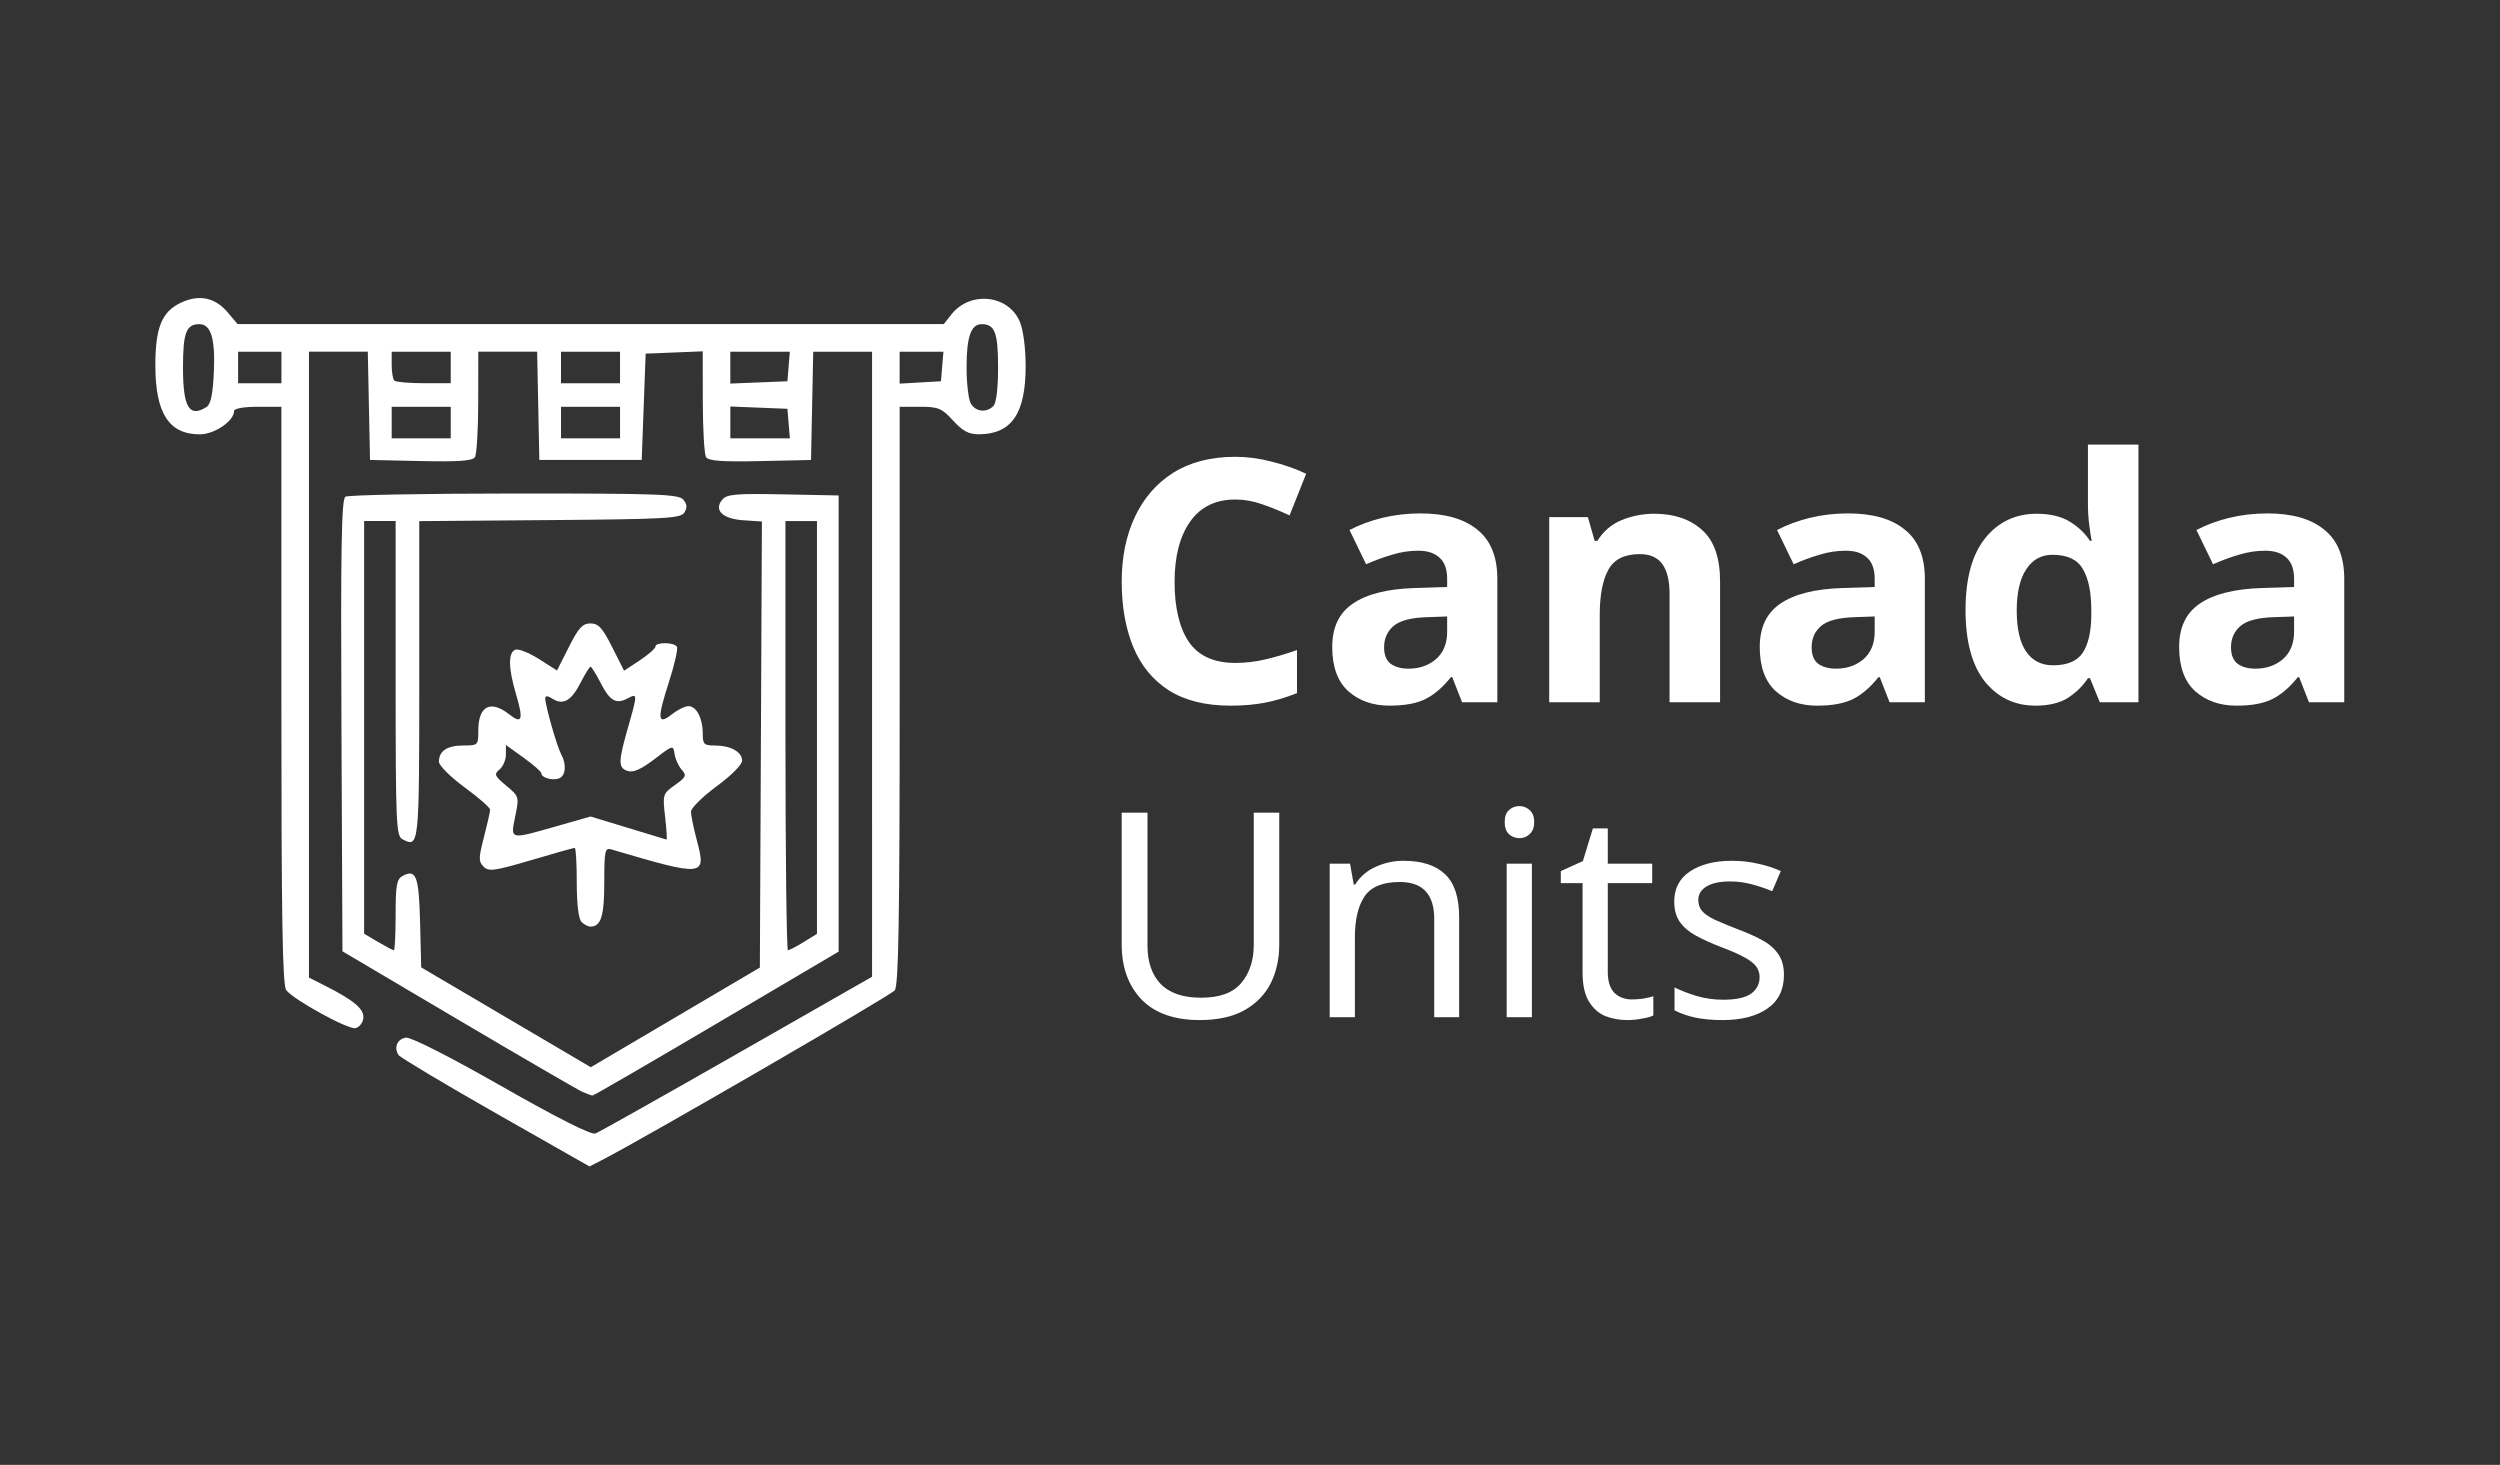
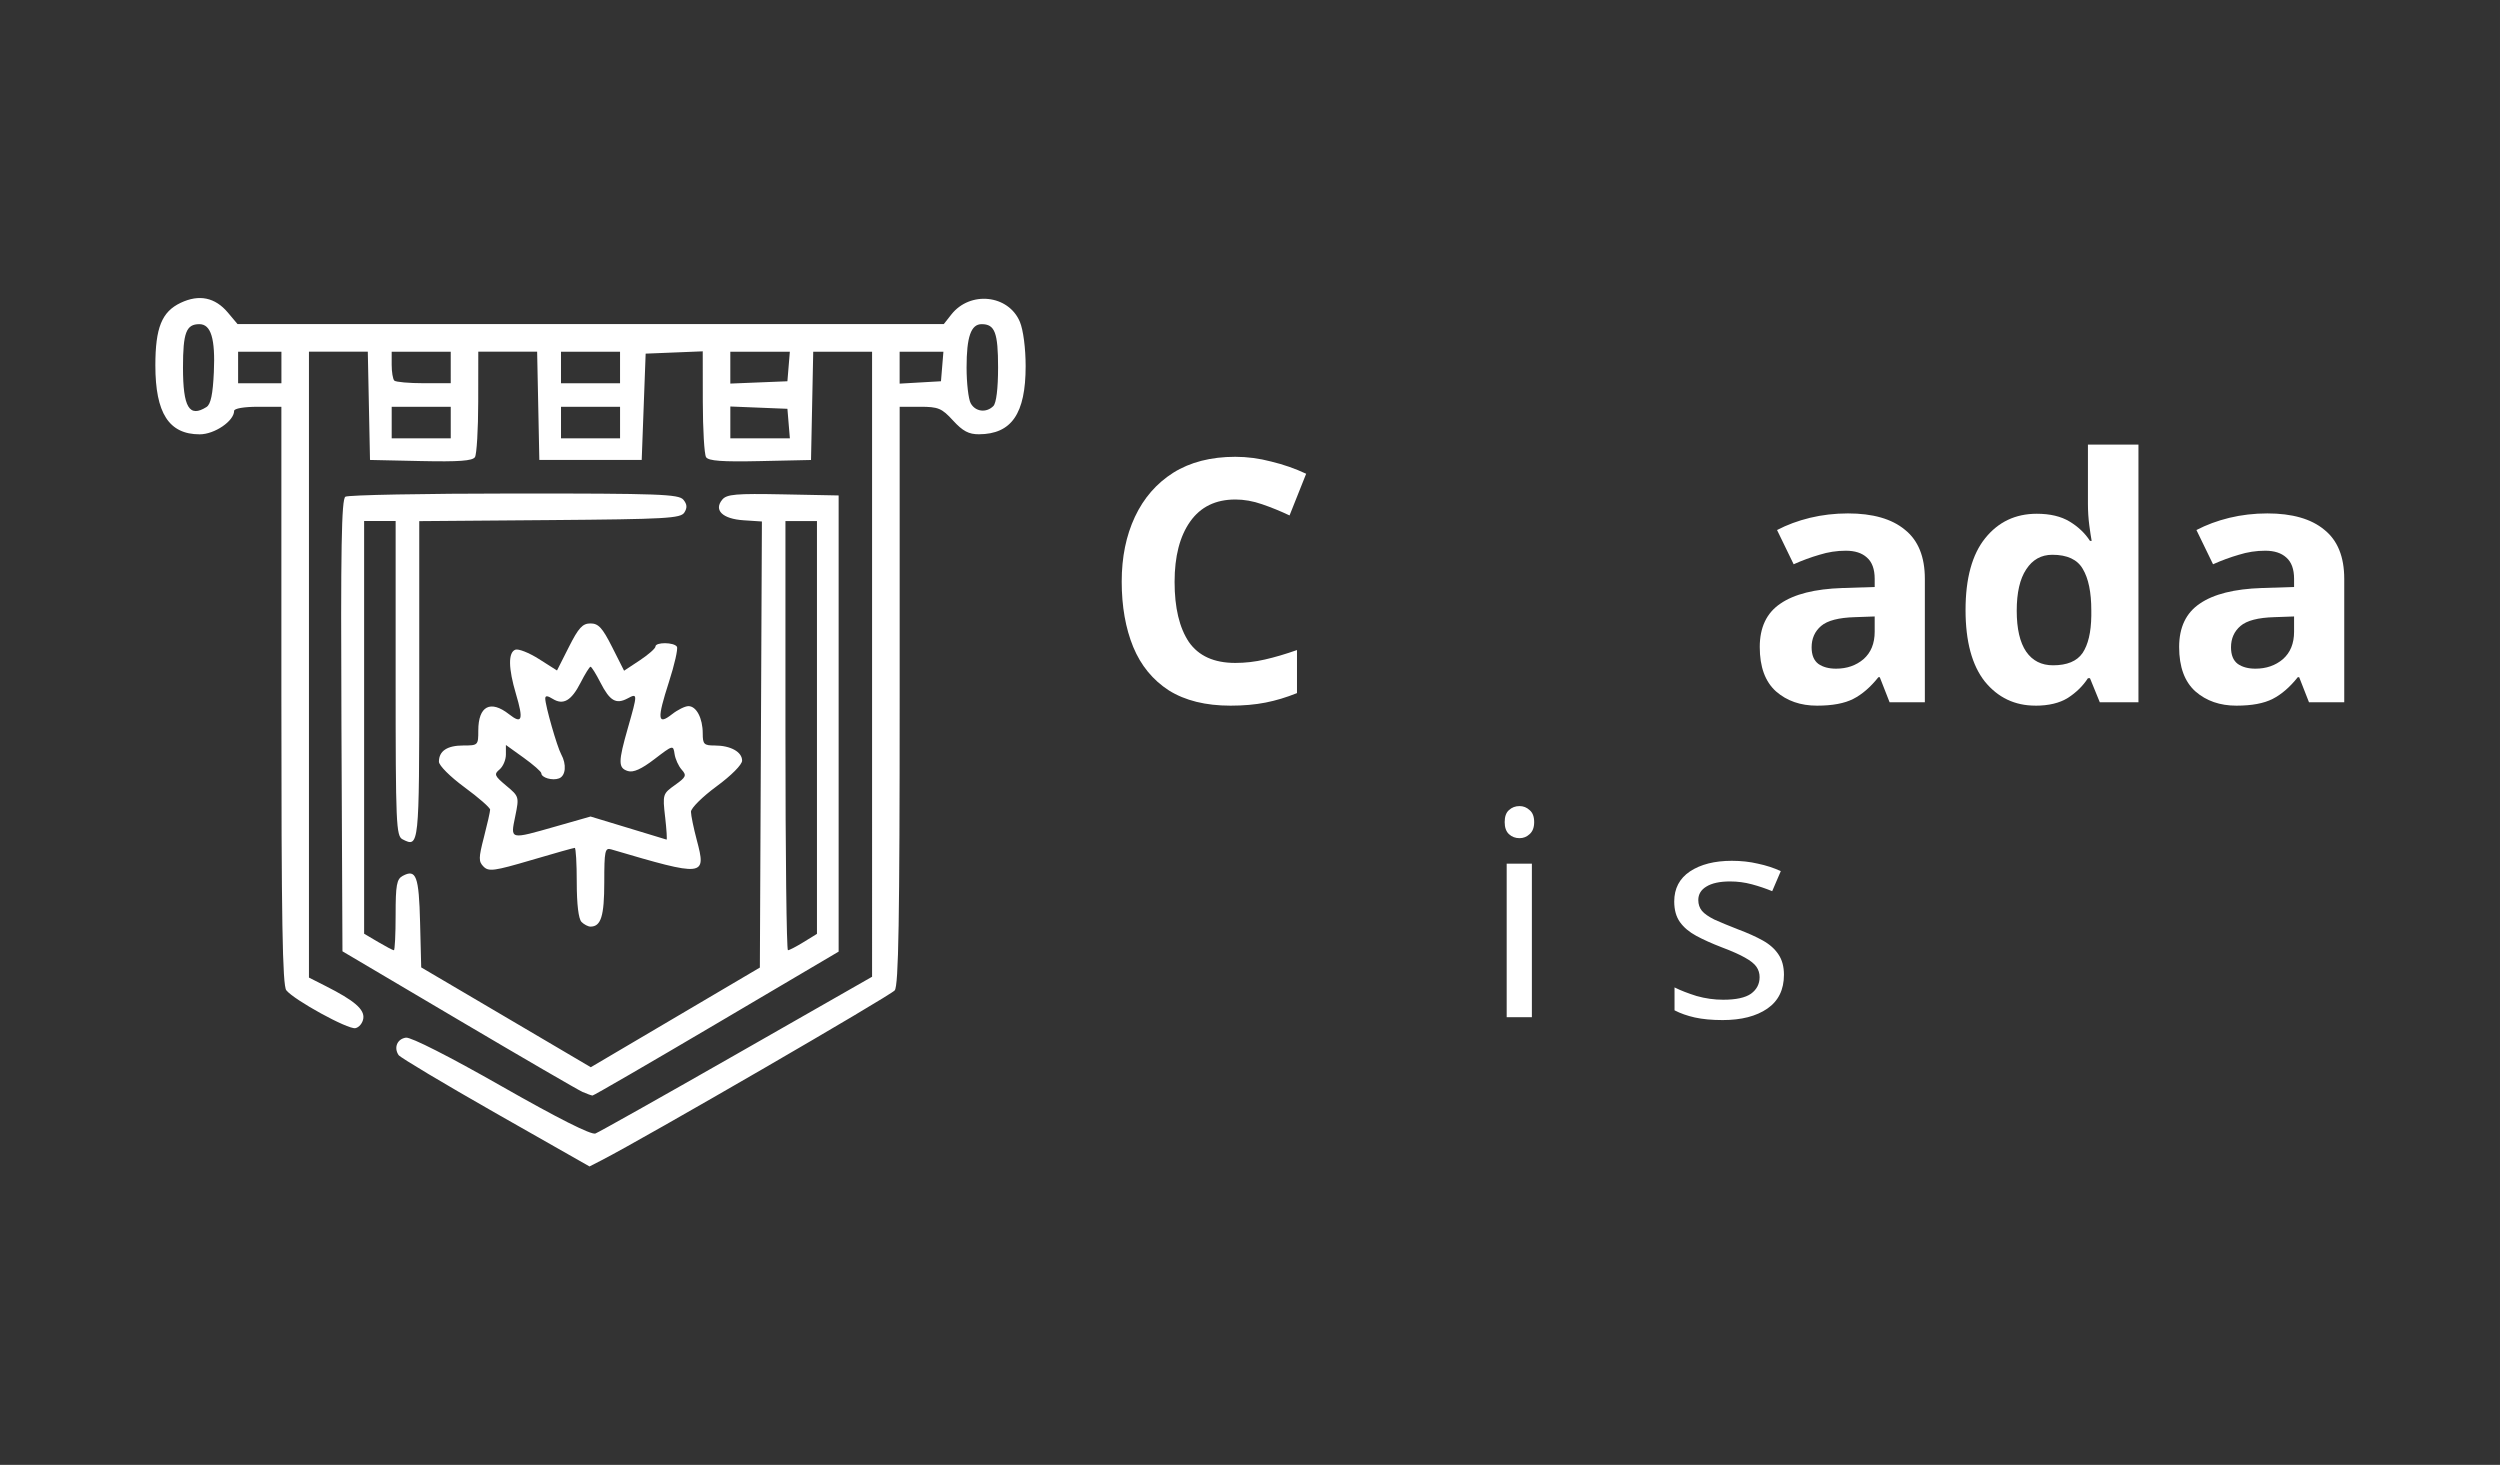
<svg xmlns="http://www.w3.org/2000/svg" xmlns:ns1="http://www.inkscape.org/namespaces/inkscape" xmlns:ns2="http://sodipodi.sourceforge.net/DTD/sodipodi-0.dtd" width="1024" height="600" viewBox="0 0 270.933 158.75" version="1.1" id="svg5" ns1:version="1.2.2 (b0a8486541, 2022-12-01)" ns2:docname="logotipo.svg" xml:space="preserve">
  <rect x="0" y="0" width="270.933" height="158.75" fill="#333333" stroke="none" />
  <ns2:namedview id="namedview7" pagecolor="#ffffff" bordercolor="#666666" borderopacity="1.0" ns1:pageshadow="2" ns1:pageopacity="0.0" ns1:pagecheckerboard="0" ns1:document-units="mm" showgrid="false" ns1:zoom="0.3732674" ns1:cx="904.17754" ns1:cy="862.65235" ns1:window-width="1920" ns1:window-height="1011" ns1:window-x="0" ns1:window-y="0" ns1:window-maximized="1" ns1:current-layer="g1804" ns1:showpageshadow="2" ns1:deskcolor="#d1d1d1" />
  <defs id="defs2" />
  <g ns1:label="Capa 1" ns1:groupmode="layer" id="layer1">
    <g id="g1812" transform="translate(24.286,102.078)">
      <g id="g1820" transform="translate(2.666)">
        <g id="g247">
          <g id="g1804" transform="translate(0,3.229)">
            <g id="g404" transform="matrix(1.811,0,0,1.811,-32.848,-104.165)" style="fill:#ffffff">
              <path d="m 32.907,69.203 c -3.093,-1.761 -5.703,-3.322 -5.8,-3.467 -0.299,-0.449 -0.08,-0.968 0.44,-1.043 0.296,-0.042 2.596,1.126 5.723,2.907 3.374,1.922 5.366,2.926 5.616,2.83 0.213,-0.082 4.025,-2.226 8.471,-4.765 l 8.085,-4.616 V 42.347 23.645 h -1.761 -1.761 l -0.066,3.24 -0.066,3.24 -3.045,0.066 c -2.278,0.05 -3.093,-0.01 -3.236,-0.236 -0.105,-0.166 -0.193,-1.659 -0.195,-3.317 l -0.004,-3.015 -1.708,0.069 -1.708,0.069 -0.118,3.181 -0.118,3.181 h -3.063 -3.063 l -0.066,-3.24 -0.066,-3.24 h -1.761 -1.761 l -0.004,3.004 c -0.002,1.652 -0.09,3.14 -0.195,3.306 -0.143,0.226 -0.959,0.285 -3.236,0.236 l -3.045,-0.066 -0.066,-3.24 -0.066,-3.24 h -1.761 -1.761 v 18.728 18.728 l 1.001,0.507 c 1.723,0.872 2.33,1.395 2.252,1.941 -0.04,0.276 -0.254,0.537 -0.475,0.579 -0.446,0.085 -3.666,-1.682 -4.133,-2.267 -0.23,-0.288 -0.295,-4.178 -0.295,-17.644 v -17.274 h -1.414 c -0.826,0 -1.414,0.102 -1.414,0.246 0,0.605 -1.17,1.403 -2.058,1.403 -1.842,0 -2.655,-1.264 -2.655,-4.124 0,-2.256 0.386,-3.211 1.514,-3.746 1.104,-0.524 2.059,-0.327 2.824,0.582 l 0.58,0.69 H 38.604 59.734 l 0.45,-0.572 c 1.127,-1.433 3.424,-1.188 4.103,0.438 0.203,0.485 0.345,1.582 0.345,2.659 -4.71e-4,2.835 -0.842,4.06 -2.795,4.069 -0.608,0.003 -0.969,-0.189 -1.548,-0.821 -0.677,-0.739 -0.882,-0.825 -1.976,-0.825 h -1.22 v 17.274 c 0,13.462 -0.065,17.357 -0.295,17.65 -0.242,0.308 -14.979,8.849 -17.527,10.158 l -0.738,0.379 z M 30.229,27.887 v -0.943 h -1.767 -1.767 v 0.943 0.943 h 1.767 1.767 z m 10.132,0 v -0.943 h -1.767 -1.767 v 0.943 0.943 h 1.767 1.767 z m 10.088,0.059 -0.073,-0.884 -1.708,-0.069 -1.708,-0.069 v 0.953 0.953 h 1.782 1.781 z M 15.617,26.951 c 0.25,-0.158 0.376,-0.762 0.436,-2.088 0.091,-1.998 -0.172,-2.866 -0.866,-2.866 -0.79,0 -0.981,0.507 -0.981,2.592 0,2.395 0.373,3.019 1.412,2.363 z m 47.082,-0.053 c 0.176,-0.176 0.283,-1.047 0.283,-2.309 0,-2.085 -0.192,-2.592 -0.981,-2.592 -0.641,0 -0.904,0.755 -0.904,2.592 0,0.924 0.11,1.886 0.244,2.136 0.275,0.514 0.934,0.598 1.358,0.173 z m -42.603,-2.309 v -0.943 h -1.296 -1.296 v 0.943 0.943 h 1.296 1.296 z m 10.132,0 v -0.943 h -1.767 -1.767 v 0.785 c 0,0.432 0.071,0.856 0.157,0.943 0.086,0.086 0.882,0.157 1.767,0.157 h 1.61 z m 10.132,0 v -0.943 h -1.767 -1.767 v 0.943 0.943 h 1.767 1.767 z m 10.088,-0.059 0.073,-0.884 H 48.741 46.959 v 0.953 0.953 l 1.708,-0.069 1.708,-0.069 z m 9.19,0 0.073,-0.884 h -1.31 -1.31 v 0.955 0.955 l 1.237,-0.071 1.237,-0.071 z M 38.123,67.946 c -0.259,-0.113 -3.599,-2.053 -7.423,-4.312 l -6.951,-4.107 -0.061,-13.508 c -0.048,-10.65 0.002,-13.547 0.236,-13.696 0.163,-0.104 4.711,-0.19 10.105,-0.192 8.665,-0.003 9.845,0.04 10.119,0.37 0.225,0.271 0.242,0.481 0.062,0.766 -0.222,0.351 -1.067,0.399 -8.057,0.455 l -7.809,0.062 v 9.52 c 0,9.968 -0.007,10.031 -1.001,9.52 -0.382,-0.197 -0.412,-0.898 -0.412,-9.629 v -9.417 h -0.943 -0.943 v 12.348 12.348 l 0.838,0.495 c 0.461,0.272 0.885,0.495 0.943,0.495 0.057,0 0.104,-0.951 0.104,-2.112 0,-1.795 0.064,-2.147 0.425,-2.34 0.805,-0.431 0.97,0.013 1.039,2.794 l 0.067,2.683 3.181,1.871 c 1.75,1.029 4.033,2.373 5.074,2.987 l 1.893,1.116 5.059,-2.982 5.059,-2.982 0.061,-13.347 0.061,-13.347 -1.097,-0.072 c -1.26,-0.083 -1.799,-0.605 -1.274,-1.237 0.267,-0.322 0.817,-0.37 3.639,-0.314 l 3.324,0.065 v 13.649 13.649 l -7.305,4.309 c -4.018,2.37 -7.358,4.307 -7.423,4.303 -0.065,-0.003 -0.33,-0.099 -0.589,-0.211 z m 13.227,-8.974 0.794,-0.49 V 46.129 33.778 h -0.943 -0.943 v 12.842 c 0,7.063 0.067,12.842 0.149,12.842 0.082,0 0.506,-0.221 0.943,-0.49 z m -13.297,-1.206 c -0.177,-0.177 -0.283,-1.058 -0.283,-2.356 0,-1.14 -0.054,-2.074 -0.12,-2.074 -0.066,0 -1.242,0.331 -2.614,0.736 -2.197,0.648 -2.536,0.694 -2.841,0.388 -0.306,-0.306 -0.303,-0.517 0.022,-1.771 0.203,-0.783 0.369,-1.521 0.369,-1.639 0,-0.118 -0.689,-0.721 -1.532,-1.34 -0.856,-0.628 -1.532,-1.304 -1.532,-1.53 0,-0.643 0.494,-0.971 1.461,-0.971 0.88,0 0.895,-0.016 0.895,-0.895 0,-1.466 0.727,-1.85 1.842,-0.973 0.781,0.615 0.874,0.34 0.41,-1.221 -0.456,-1.537 -0.469,-2.477 -0.036,-2.643 0.183,-0.07 0.819,0.181 1.413,0.558 l 1.081,0.686 0.711,-1.408 c 0.58,-1.149 0.818,-1.408 1.293,-1.408 0.475,0 0.713,0.26 1.296,1.415 l 0.714,1.415 0.939,-0.621 c 0.516,-0.342 0.939,-0.713 0.939,-0.826 0,-0.273 1.114,-0.263 1.284,0.011 0.073,0.119 -0.142,1.07 -0.479,2.115 -0.718,2.225 -0.682,2.606 0.181,1.928 0.341,-0.269 0.786,-0.488 0.988,-0.488 0.476,0 0.855,0.723 0.855,1.634 0,0.649 0.073,0.722 0.722,0.722 0.943,0 1.634,0.383 1.634,0.905 0,0.241 -0.646,0.892 -1.532,1.542 -0.842,0.619 -1.53,1.302 -1.529,1.518 0.002,0.216 0.158,0.976 0.347,1.687 0.586,2.203 0.479,2.215 -5.122,0.563 -0.371,-0.109 -0.412,0.089 -0.412,1.968 0,2.026 -0.195,2.655 -0.825,2.655 -0.143,0 -0.386,-0.127 -0.542,-0.283 z m 5.004,-6.28 c -0.153,-1.352 -0.141,-1.389 0.591,-1.911 0.668,-0.476 0.71,-0.573 0.401,-0.919 -0.19,-0.213 -0.382,-0.635 -0.426,-0.938 -0.079,-0.545 -0.094,-0.541 -1.204,0.309 -0.783,0.599 -1.266,0.815 -1.591,0.712 -0.584,-0.185 -0.583,-0.535 0.005,-2.591 0.583,-2.04 0.583,-2.079 -0.018,-1.757 -0.692,0.37 -1.067,0.153 -1.625,-0.941 -0.268,-0.525 -0.535,-0.954 -0.595,-0.954 -0.06,0 -0.327,0.429 -0.595,0.954 -0.553,1.084 -1.038,1.364 -1.675,0.966 -0.312,-0.195 -0.44,-0.199 -0.44,-0.015 0,0.416 0.706,2.885 0.953,3.334 0.334,0.606 0.273,1.289 -0.128,1.443 -0.393,0.151 -1.06,-0.042 -1.06,-0.306 0,-0.094 -0.477,-0.513 -1.06,-0.932 l -1.06,-0.761 v 0.575 c 0,0.316 -0.172,0.717 -0.381,0.891 -0.343,0.285 -0.303,0.382 0.4,0.969 0.773,0.645 0.779,0.666 0.54,1.833 -0.29,1.418 -0.36,1.401 2.46,0.597 l 2.047,-0.584 2.239,0.679 c 1.231,0.373 2.27,0.689 2.309,0.702 0.039,0.013 4.71e-4,-0.598 -0.085,-1.356 z" style="fill:#ffffff;fill-opacity:1;stroke-width:0.236" id="path365" transform="translate(5.2499999e-7,-3.229)" />
              <g aria-label="Canada" id="text1715" style="font-weight:bold;font-size:20.288px;-inkscape-font-specification:'sans-serif, Bold';fill:#ffffff;stroke-width:1.691">
                <path d="m 77.176,29.261 q -1.765,0 -2.698,1.319 -0.933,1.319 -0.933,3.611 0,2.313 0.852,3.591 0.872,1.258 2.78,1.258 0.893,0 1.765,-0.203 0.893,-0.203 1.927,-0.568 v 2.577 q -0.954,0.385 -1.887,0.568 -0.933,0.183 -2.09,0.183 -2.232,0 -3.692,-0.913 -1.44,-0.933 -2.13,-2.597 -0.69,-1.684 -0.69,-3.916 0,-2.191 0.791,-3.875 0.791,-1.684 2.293,-2.637 1.522,-0.954 3.713,-0.954 1.075,0 2.151,0.284 1.096,0.264 2.09,0.73 l -0.994,2.495 q -0.812,-0.385 -1.643,-0.67 -0.812,-0.284 -1.603,-0.284 z" id="path362" style="fill:#ffffff" />
-                 <path d="m 88.253,30.093 q 2.232,0 3.408,0.974 1.197,0.954 1.197,2.942 v 7.385 H 90.749 L 90.16,39.892 H 90.079 q -0.71,0.893 -1.501,1.298 -0.791,0.406 -2.171,0.406 -1.481,0 -2.455,-0.852 -0.974,-0.872 -0.974,-2.658 0,-1.765 1.238,-2.597 1.238,-0.852 3.713,-0.933 l 1.927,-0.061 V 34.009 q 0,-0.872 -0.467,-1.278 -0.446,-0.406 -1.258,-0.406 -0.812,0 -1.582,0.243 -0.771,0.223 -1.542,0.568 L 84.013,31.087 q 0.893,-0.467 1.968,-0.73 1.096,-0.264 2.272,-0.264 z m 0.426,6.208 q -1.461,0.041 -2.029,0.527 -0.568,0.487 -0.568,1.278 0,0.69 0.406,0.994 0.406,0.284 1.055,0.284 0.974,0 1.643,-0.568 0.67,-0.588 0.67,-1.643 v -0.913 z" id="path359" style="fill:#ffffff" />
-                 <path d="m 102.252,30.113 q 1.785,0 2.861,0.974 1.075,0.954 1.075,3.084 v 7.223 h -3.023 v -6.472 q 0,-1.197 -0.426,-1.785 -0.426,-0.609 -1.359,-0.609 -1.38,0 -1.887,0.954 -0.507,0.933 -0.507,2.698 v 5.214 H 95.963 V 30.316 h 2.313 l 0.406,1.42 h 0.162 q 0.527,-0.852 1.44,-1.238 0.933,-0.385 1.968,-0.385 z" id="path356" style="fill:#ffffff" />
                <path d="m 113.837,30.093 q 2.232,0 3.408,0.974 1.197,0.954 1.197,2.942 v 7.385 h -2.11 l -0.588,-1.501 h -0.081 q -0.71,0.893 -1.501,1.298 -0.791,0.406 -2.171,0.406 -1.481,0 -2.455,-0.852 -0.974,-0.872 -0.974,-2.658 0,-1.765 1.238,-2.597 1.238,-0.852 3.713,-0.933 l 1.927,-0.061 V 34.009 q 0,-0.872 -0.467,-1.278 -0.446,-0.406 -1.258,-0.406 -0.812,0 -1.582,0.243 -0.771,0.223 -1.542,0.568 l -0.994,-2.049 q 0.893,-0.467 1.968,-0.73 1.096,-0.264 2.272,-0.264 z m 0.426,6.208 q -1.461,0.041 -2.029,0.527 -0.568,0.487 -0.568,1.278 0,0.69 0.406,0.994 0.406,0.284 1.055,0.284 0.974,0 1.643,-0.568 0.67,-0.588 0.67,-1.643 v -0.913 z" id="path353" style="fill:#ffffff" />
                <path d="m 125.056,41.596 q -1.846,0 -3.023,-1.44 -1.156,-1.461 -1.156,-4.281 0,-2.84 1.177,-4.301 1.177,-1.461 3.084,-1.461 1.197,0 1.968,0.467 0.771,0.467 1.217,1.156 h 0.101 q -0.061,-0.325 -0.142,-0.933 -0.081,-0.629 -0.081,-1.278 v -3.55 h 3.023 v 15.419 h -2.313 l -0.588,-1.44 h -0.122 q -0.446,0.69 -1.197,1.177 -0.751,0.467 -1.948,0.467 z m 1.055,-2.414 q 1.258,0 1.765,-0.73 0.507,-0.751 0.527,-2.232 v -0.325 q 0,-1.623 -0.507,-2.475 -0.487,-0.852 -1.826,-0.852 -0.994,0 -1.562,0.872 -0.568,0.852 -0.568,2.475 0,1.623 0.568,2.455 0.568,0.812 1.603,0.812 z" id="path350" style="fill:#ffffff" />
                <path d="m 138.934,30.093 q 2.232,0 3.408,0.974 1.197,0.954 1.197,2.942 v 7.385 h -2.11 l -0.588,-1.501 h -0.081 q -0.71,0.893 -1.501,1.298 -0.791,0.406 -2.171,0.406 -1.481,0 -2.455,-0.852 -0.974,-0.872 -0.974,-2.658 0,-1.765 1.238,-2.597 1.238,-0.852 3.713,-0.933 l 1.927,-0.061 V 34.009 q 0,-0.872 -0.467,-1.278 -0.446,-0.406 -1.258,-0.406 -0.812,0 -1.582,0.243 -0.771,0.223 -1.542,0.568 l -0.994,-2.049 q 0.893,-0.467 1.968,-0.73 1.096,-0.264 2.272,-0.264 z m 0.426,6.208 q -1.461,0.041 -2.029,0.527 -0.568,0.487 -0.568,1.278 0,0.69 0.406,0.994 0.406,0.284 1.055,0.284 0.974,0 1.643,-0.568 0.67,-0.588 0.67,-1.643 v -0.913 z" id="path347" style="fill:#ffffff" />
              </g>
              <g aria-label="Units" id="text1715-3" style="font-size:17.142px;fill:#ffffff;stroke-width:1.428">
-                 <path d="m 79.807,55.92 q 0,1.268 -0.514,2.297 -0.514,1.011 -1.577,1.611 -1.046,0.583 -2.674,0.583 -2.28,0 -3.48,-1.234 -1.183,-1.251 -1.183,-3.291 v -7.885 h 1.543 v 7.937 q 0,1.491 0.789,2.314 0.806,0.823 2.417,0.823 1.663,0 2.4,-0.874 0.754,-0.891 0.754,-2.28 v -7.919 h 1.526 z" id="path344" style="fill:#ffffff" />
-                 <path d="m 87.247,50.881 q 1.646,0 2.486,0.806 0.84,0.789 0.84,2.571 v 5.982 h -1.491 v -5.88 q 0,-2.211 -2.057,-2.211 -1.526,0 -2.108,0.857 -0.583,0.857 -0.583,2.468 v 4.765 h -1.508 v -9.188 h 1.217 l 0.223,1.251 h 0.086 q 0.446,-0.72 1.234,-1.063 0.789,-0.36 1.663,-0.36 z" id="path341" style="fill:#ffffff" />
                <path d="m 94.189,47.607 q 0.343,0 0.6,0.24 0.274,0.223 0.274,0.72 0,0.48 -0.274,0.72 -0.257,0.24 -0.6,0.24 -0.377,0 -0.634,-0.24 -0.257,-0.24 -0.257,-0.72 0,-0.497 0.257,-0.72 0.257,-0.24 0.634,-0.24 z m 0.737,3.445 v 9.188 h -1.508 v -9.188 z" id="path337" style="fill:#ffffff" />
-                 <path d="m 100.908,59.177 q 0.343,0 0.703,-0.051 0.36,-0.069 0.583,-0.137 v 1.148 q -0.24,0.12 -0.686,0.189 -0.446,0.086 -0.857,0.086 -0.72,0 -1.337,-0.24 Q 98.714,59.914 98.337,59.297 97.96,58.68 97.96,57.566 V 52.218 H 96.657 v -0.72 l 1.32,-0.6 0.6,-1.954 h 0.891 v 2.108 h 2.657 v 1.166 h -2.657 v 5.314 q 0,0.84 0.394,1.251 0.411,0.394 1.046,0.394 z" id="path334" style="fill:#ffffff" />
                <path d="m 110.01,57.703 q 0,1.337 -0.994,2.023 -0.994,0.686 -2.674,0.686 -0.96,0 -1.663,-0.154 -0.686,-0.154 -1.217,-0.429 v -1.371 q 0.549,0.274 1.32,0.514 0.789,0.223 1.594,0.223 1.148,0 1.663,-0.36 0.514,-0.377 0.514,-0.994 0,-0.343 -0.189,-0.617 -0.189,-0.274 -0.686,-0.549 -0.48,-0.274 -1.388,-0.617 -0.891,-0.343 -1.526,-0.686 -0.634,-0.343 -0.977,-0.823 -0.343,-0.48 -0.343,-1.234 0,-1.166 0.943,-1.8 0.96,-0.634 2.503,-0.634 0.84,0 1.56,0.171 0.737,0.154 1.371,0.446 l -0.514,1.2 q -0.583,-0.24 -1.217,-0.411 -0.634,-0.171 -1.303,-0.171 -0.926,0 -1.423,0.309 -0.48,0.291 -0.48,0.806 0,0.377 0.223,0.651 0.223,0.257 0.737,0.514 0.531,0.24 1.406,0.583 0.874,0.326 1.491,0.669 0.617,0.343 0.943,0.84 0.326,0.48 0.326,1.217 z" id="path331" style="fill:#ffffff" />
              </g>
            </g>
          </g>
        </g>
      </g>
    </g>
  </g>
</svg>